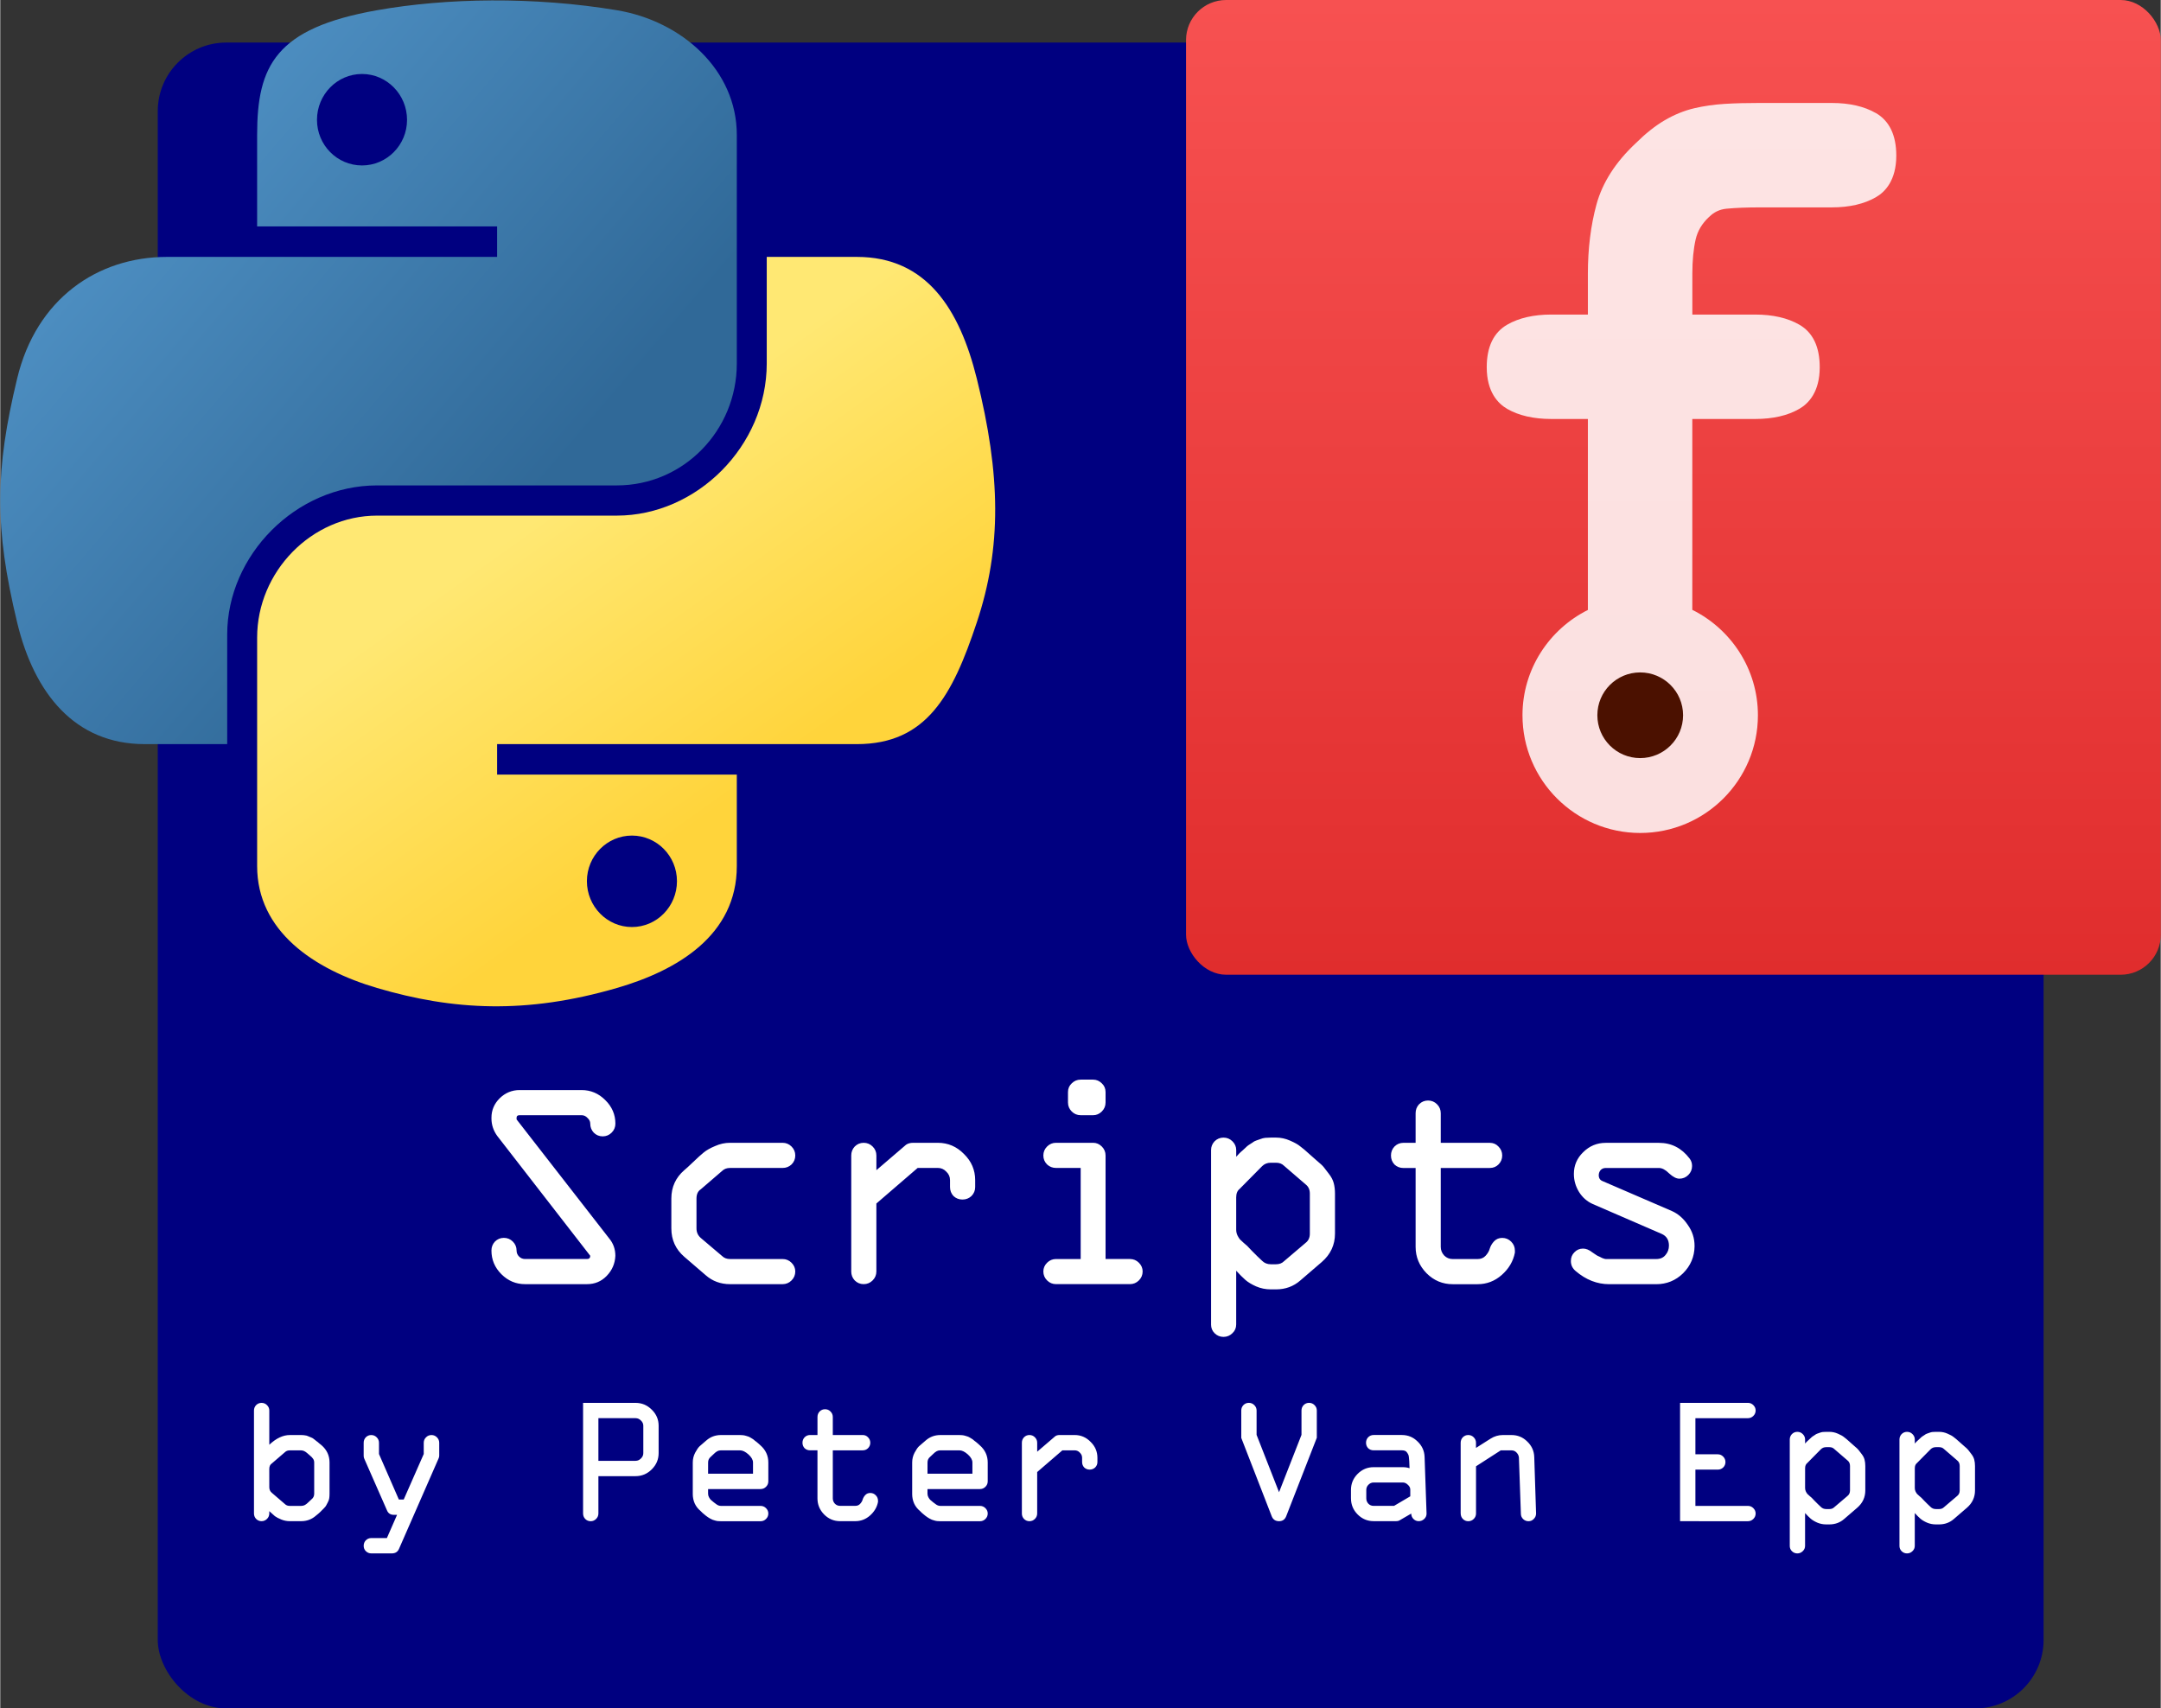
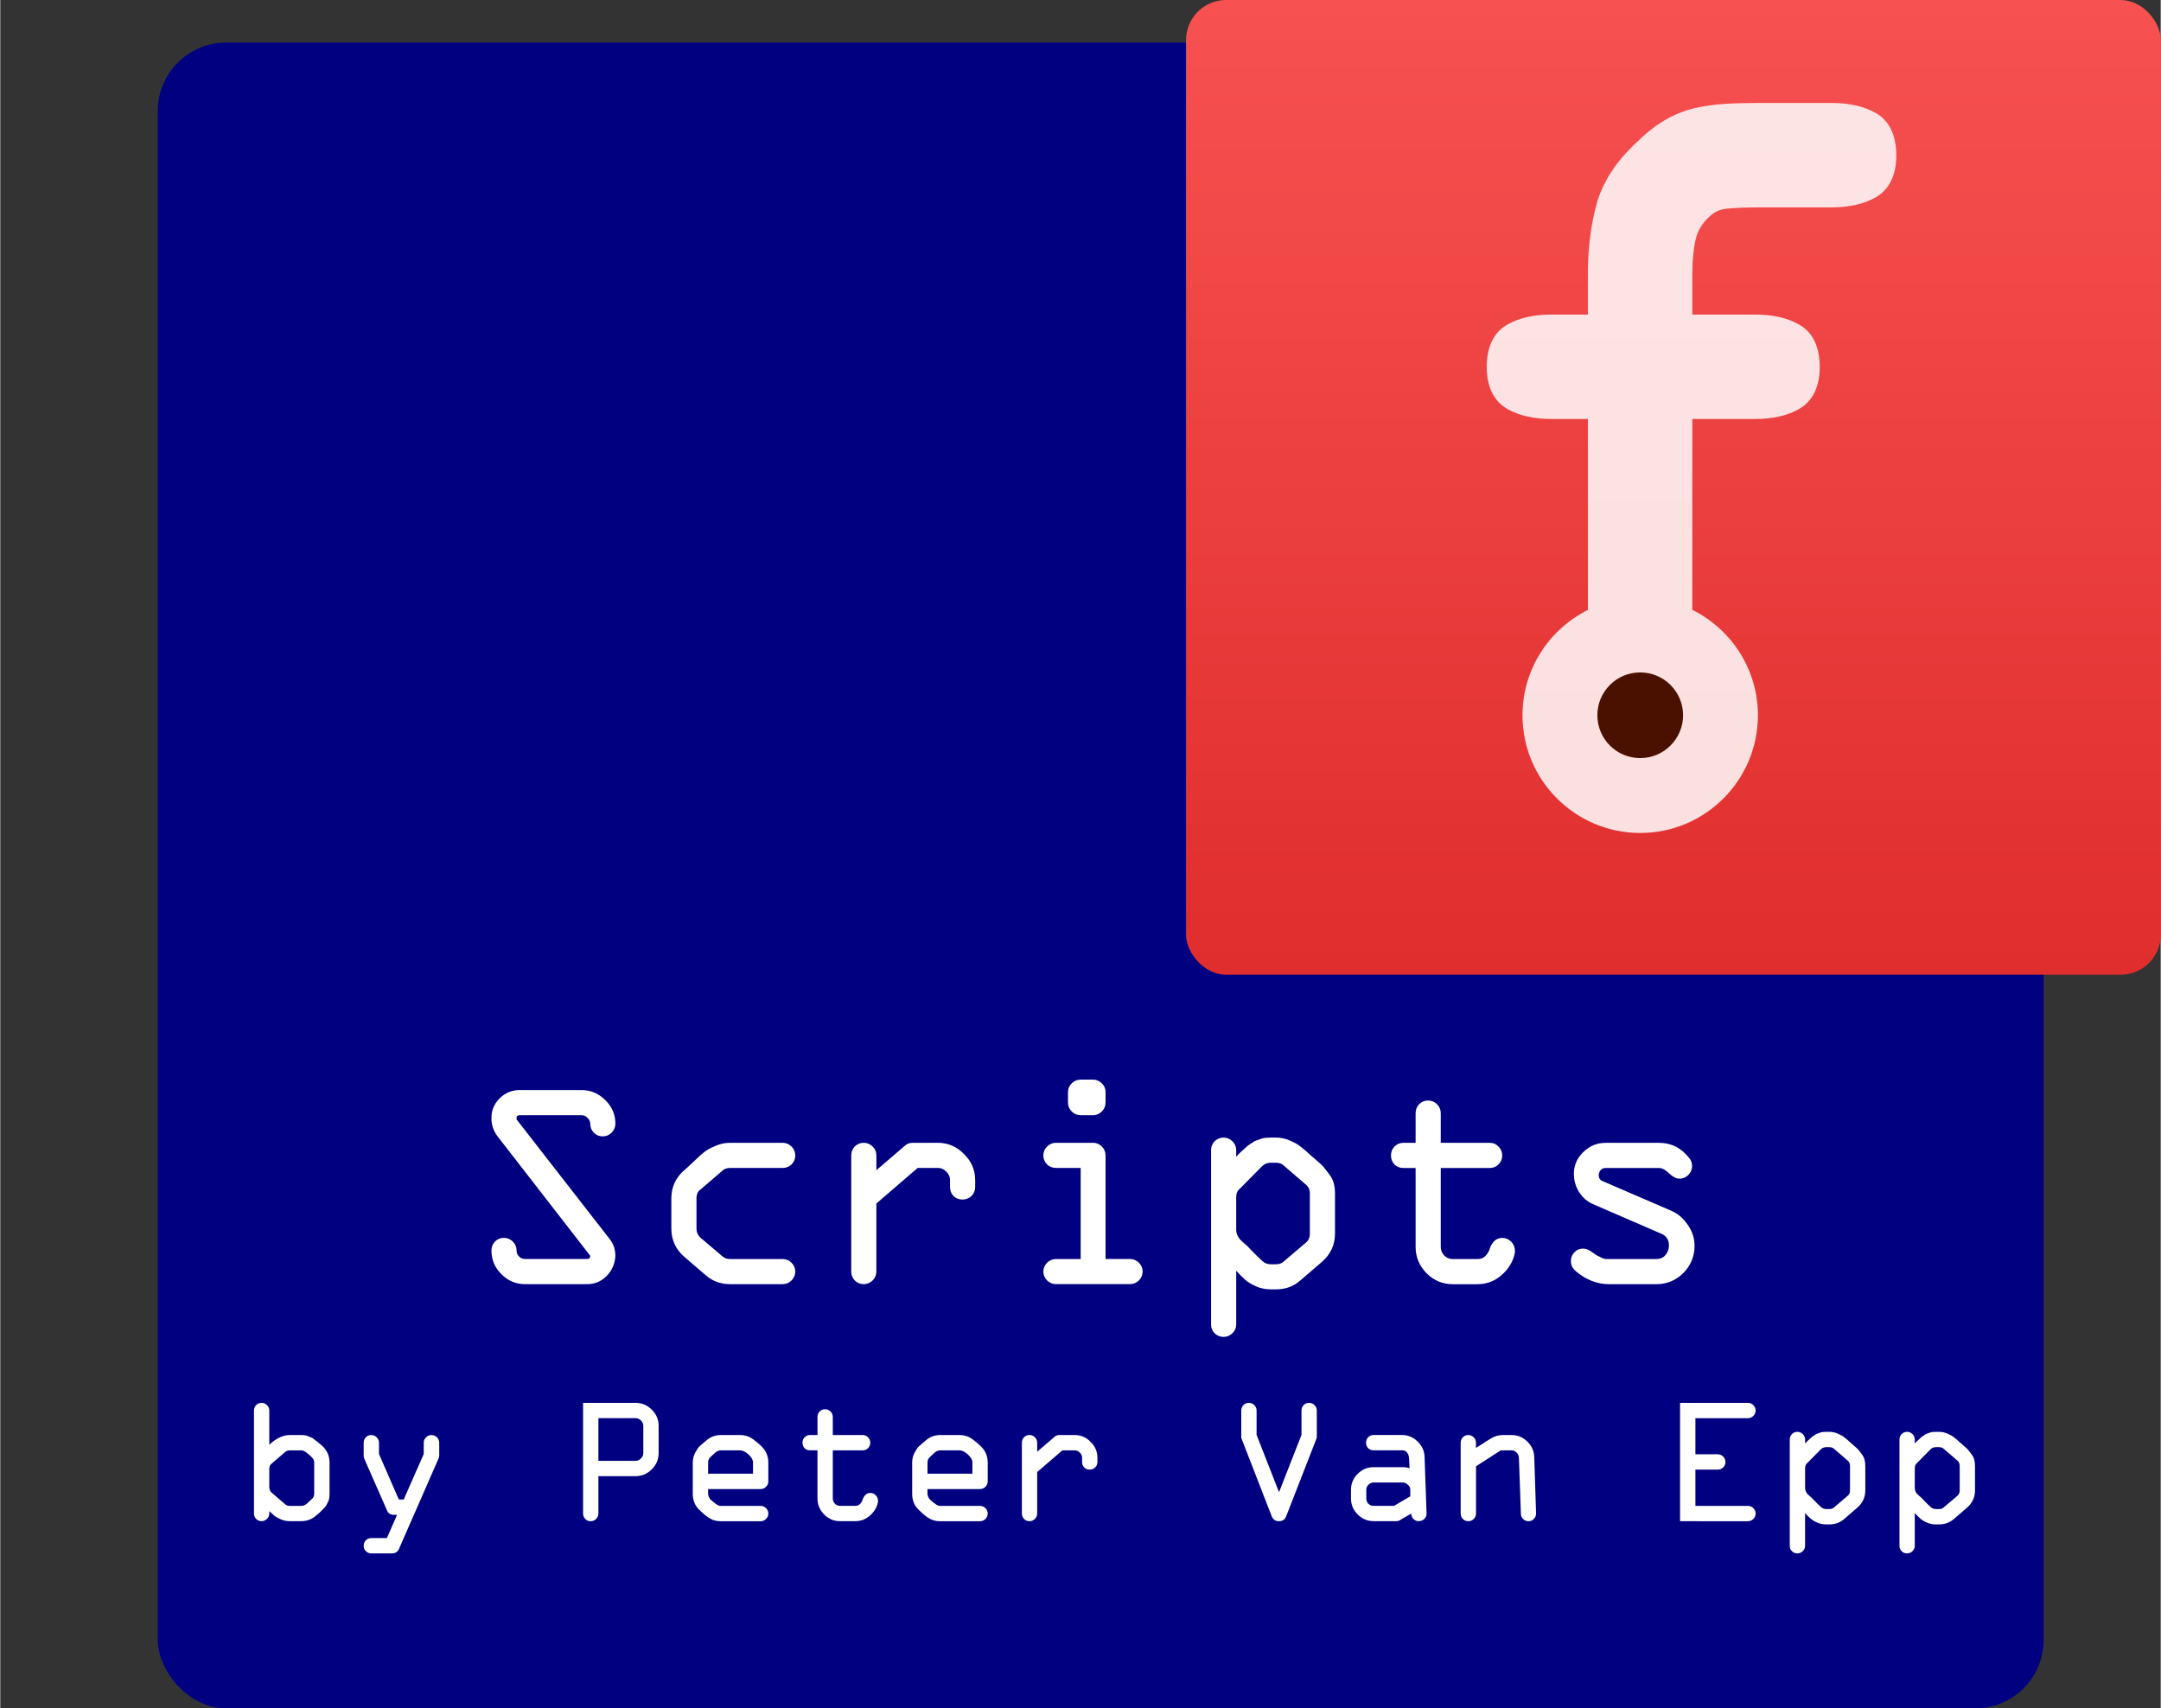
<svg xmlns="http://www.w3.org/2000/svg" xmlns:ns1="http://sodipodi.sourceforge.net/DTD/sodipodi-0.dtd" xmlns:ns2="http://www.inkscape.org/namespaces/inkscape" xmlns:xlink="http://www.w3.org/1999/xlink" height="1.31in" width="1.657in" version="1.1" id="svg3" ns1:docname="fritzing.svg" xml:space="preserve" ns2:version="1.4 (86a8ad7, 2024-10-11)" viewBox="0 0 1657.037 1310.358">
  <rect x="0" y="0" width="1657.037" height="1310.358" fill="#333333" stroke="none" />
  <defs id="defs3">
    <linearGradient id="linearGradient4684">
      <stop style="stop-color:#000000;stop-opacity:1" offset="0" id="stop4686" />
      <stop style="stop-color:#343434;stop-opacity:1" offset="1" id="stop4688" />
    </linearGradient>
    <linearGradient id="linearGradient5048">
      <stop style="stop-color:#000000;stop-opacity:0" offset="0" id="stop5050" />
      <stop style="stop-color:#000000;stop-opacity:1" offset="0.5" id="stop5056" />
      <stop style="stop-color:#000000;stop-opacity:0" offset="1" id="stop5052" />
    </linearGradient>
    <linearGradient id="linearGradient2937">
      <stop style="stop-color:#333333;stop-opacity:1" offset="0" id="stop2939" />
      <stop style="stop-color:#474747;stop-opacity:1" offset="1" id="stop2941" />
    </linearGradient>
    <linearGradient id="linearGradient2929">
      <stop style="stop-color:#737373;stop-opacity:1" offset="0" id="stop2931" />
      <stop style="stop-color:#73a424;stop-opacity:1" offset="1" id="stop2933" />
    </linearGradient>
    <linearGradient id="linearGradient5464">
      <stop style="stop-color:#73d216;stop-opacity:1" offset="0" id="stop5466" />
      <stop style="stop-color:#ffffff;stop-opacity:1" offset="1" id="stop5468" />
    </linearGradient>
    <linearGradient id="linearGradient4360">
      <stop style="stop-color:#d8d8d8;stop-opacity:0" offset="0" id="stop4362" />
      <stop style="stop-color:#ffffff;stop-opacity:1" offset="1" id="stop4364" />
    </linearGradient>
    <linearGradient x1="21.314" y1="10.795" x2="13.984" y2="10.795" id="linearGradient6447" xlink:href="#linearGradient5464" gradientUnits="userSpaceOnUse" gradientTransform="matrix(1,0,0,1.411,0,-7.197)" spreadMethod="reflect" />
    <linearGradient x1="27.165" y1="41.576" x2="37.25" y2="33.886" id="linearGradient3645" xlink:href="#linearGradient4360" gradientUnits="userSpaceOnUse" spreadMethod="reflect" />
    <linearGradient x1="40.752" y1="43.994" x2="7.595" y2="4.219" id="linearGradient3326" xlink:href="#linearGradient2937" gradientUnits="userSpaceOnUse" gradientTransform="matrix(0.889,0,0,0.782,0.623,7.647)" />
    <linearGradient ns2:collect="always" xlink:href="#a" id="linearGradient1" gradientUnits="userSpaceOnUse" gradientTransform="matrix(1.595,0,0,1.595,84.913,-2.392)" x1="24.814" y1="46.5" x2="24.814" y2="1.5" />
    <linearGradient id="linearGradient2795">
      <stop style="stop-color:#b8b8b8;stop-opacity:0.498;" offset="0" id="stop2797" />
      <stop style="stop-color:#7f7f7f;stop-opacity:0;" offset="1" id="stop2799" />
    </linearGradient>
    <linearGradient id="linearGradient2787">
      <stop style="stop-color:#7f7f7f;stop-opacity:0.5;" offset="0" id="stop2789" />
      <stop style="stop-color:#7f7f7f;stop-opacity:0;" offset="1" id="stop2791" />
    </linearGradient>
    <linearGradient id="linearGradient3676">
      <stop style="stop-color:#b2b2b2;stop-opacity:0.5;" offset="0" id="stop3678" />
      <stop style="stop-color:#b3b3b3;stop-opacity:0;" offset="1" id="stop3680" />
    </linearGradient>
    <linearGradient id="linearGradient3236">
      <stop style="stop-color:#f4f4f4;stop-opacity:1" offset="0" id="stop3244" />
      <stop style="stop-color:white;stop-opacity:1" offset="1" id="stop3240" />
    </linearGradient>
    <linearGradient id="linearGradient4671">
      <stop style="stop-color:#ffd43b;stop-opacity:1;" offset="0" id="stop4673" />
      <stop style="stop-color:#ffe873;stop-opacity:1" offset="1" id="stop4675" />
    </linearGradient>
    <linearGradient id="linearGradient4689">
      <stop style="stop-color:#5a9fd4;stop-opacity:1;" offset="0" id="stop4691" />
      <stop style="stop-color:#306998;stop-opacity:1;" offset="1" id="stop4693" />
    </linearGradient>
    <linearGradient x1="224.24" y1="144.757" x2="-65.309" y2="144.757" id="linearGradient2987" xlink:href="#linearGradient4671" gradientUnits="userSpaceOnUse" gradientTransform="translate(100.27,99.611)" />
    <linearGradient x1="172.942" y1="77.476" x2="26.67" y2="76.313" id="linearGradient2990" xlink:href="#linearGradient4689" gradientUnits="userSpaceOnUse" gradientTransform="translate(100.27,99.611)" />
    <linearGradient ns2:collect="always" xlink:href="#linearGradient4671" id="linearGradient2255" gradientUnits="userSpaceOnUse" gradientTransform="matrix(0.563,0,0,0.568,-11.597,-7.61)" x1="224.24" y1="144.757" x2="-65.309" y2="144.757" />
    <linearGradient ns2:collect="always" xlink:href="#linearGradient4689" id="linearGradient2258" gradientUnits="userSpaceOnUse" gradientTransform="matrix(0.563,0,0,0.568,-11.597,-7.61)" x1="172.942" y1="76.176" x2="26.67" y2="76.313" />
    <radialGradient ns2:collect="always" xlink:href="#linearGradient2795" id="radialGradient2801" cx="61.519" cy="132.286" fx="61.519" fy="132.286" r="29.037" gradientTransform="matrix(1,0,0,0.178,0,108.743)" gradientUnits="userSpaceOnUse" />
    <linearGradient ns2:collect="always" xlink:href="#linearGradient4671" id="linearGradient1475" gradientUnits="userSpaceOnUse" gradientTransform="matrix(0.563,0,0,0.568,-9.4,-5.305)" x1="150.961" y1="192.352" x2="112.031" y2="137.273" />
    <linearGradient ns2:collect="always" xlink:href="#linearGradient4689" id="linearGradient1478" gradientUnits="userSpaceOnUse" gradientTransform="matrix(0.563,0,0,0.568,-9.4,-5.305)" x1="26.649" y1="20.604" x2="135.665" y2="114.398" />
  </defs>
  <ns1:namedview id="namedview3" pagecolor="#ffffff" bordercolor="#000000" borderopacity="0.25" ns2:showpageshadow="2" ns2:pageopacity="0.0" ns2:pagecheckerboard="0" ns2:deskcolor="#d1d1d1" ns2:zoom="3.0885417" ns2:cx="101.50422" ns2:cy="51.966273" ns2:window-width="1920" ns2:window-height="974" ns2:window-x="-11" ns2:window-y="-11" ns2:window-maximized="1" ns2:current-layer="svg3" ns2:document-units="in" />
  <linearGradient id="a" gradientUnits="userSpaceOnUse" x1="24.814" x2="24.814" y1="46.5" y2="1.5" gradientTransform="matrix(2.726,0,0,2.726,-4.089,-4.089)">
    <stop offset="0" stop-color="#e02d2d" id="stop1" />
    <stop offset="1" stop-color="#f75151" id="stop2" />
  </linearGradient>
  <g id="g2" transform="matrix(10.417,0,0,10.417,2.9289415e-6,-1.1546721e-6)">
    <rect fill="url(#a)" height="122.661" ry="5.045" stroke-width="1.096" width="138.85" x="11.596" y="3.133" id="rect2" style="fill:#000080;fill-opacity:1" />
    <rect fill="url(#a)" height="71.77" ry="2.952" stroke-width="0.603" width="71.77" x="87.305" y="1.2261962e-07" id="rect1" style="fill:url(#linearGradient1)" />
    <g stroke-width="0.34" id="g3" transform="matrix(1.572,0,0,1.572,86.795,-3.271)">
      <path d="m 32.632,7.376 c -0.545,-0.314 -1.237,-0.472 -2.059,-0.472 h -3.429 c -0.563,0 -1.097,0.012 -1.583,0.042 -0.495,0.03 -0.975,0.099 -1.425,0.203 -0.476,0.112 -0.946,0.302 -1.399,0.569 -0.443,0.26 -0.897,0.622 -1.35,1.072 -0.945,0.885 -1.561,1.848 -1.839,2.87 -0.266,0.976 -0.402,2.065 -0.402,3.239 v 1.915 h -1.716 c -0.822,0 -1.519,0.16 -2.06,0.472 -0.637,0.366 -0.961,1.037 -0.961,1.993 0,1.16 0.525,1.702 0.961,1.955 0.541,0.311 1.237,0.471 2.06,0.471 h 1.716 v 8.945 c -1.811,0.905 -3.063,2.775 -3.063,4.932 0,3.044 2.477,5.514 5.513,5.514 3.041,0 5.514,-2.47 5.514,-5.514 0,-2.162 -1.255,-4.034 -3.073,-4.937 v -8.94 h 2.947 c 0.826,0 1.523,-0.16 2.062,-0.473 0.437,-0.251 0.959,-0.793 0.959,-1.953 0,-0.957 -0.321,-1.628 -0.959,-1.993 -0.539,-0.311 -1.236,-0.472 -2.062,-0.472 H 24.039 v -1.915 c 0,-0.61 0.052,-1.153 0.156,-1.609 0.094,-0.398 0.294,-0.734 0.615,-1.037 l 0.007,-0.006 0.009,-0.006 c 0.227,-0.228 0.493,-0.354 0.814,-0.385 0.42,-0.041 0.958,-0.062 1.589,-0.062 h 3.345 c 0.822,0 1.519,-0.162 2.059,-0.474 0.436,-0.248 0.958,-0.794 0.958,-1.952 0,-0.956 -0.324,-1.628 -0.958,-1.994 z" fill="#ffffff" fill-opacity="0.847" id="path2" />
      <path d="m 21.595,33.576 c -1.107,0 -2.005,0.897 -2.005,2.006 0,1.109 0.897,2.007 2.005,2.007 1.108,0 2.01,-0.898 2.01,-2.007 0,-1.109 -0.902,-2.006 -2.01,-2.006 z" fill="#4b1100" id="path3" />
    </g>
    <g id="g1" transform="matrix(0.659,0,0,0.659,-3.686,-4.185)">
-       <path style="fill:url(#linearGradient1478);fill-opacity:1" d="m 60.51,6.398 c -4.584,0.021 -8.961,0.412 -12.812,1.094 C 36.351,9.496 34.291,13.692 34.291,21.429 v 10.219 h 26.812 v 3.406 h -26.812 -10.062 c -7.792,0 -14.616,4.684 -16.75,13.594 -2.462,10.213 -2.571,16.586 0,27.25 1.906,7.938 6.458,13.594 14.25,13.594 h 9.219 v -12.25 c 0,-8.85 7.657,-16.656 16.75,-16.656 h 26.781 c 7.455,0 13.406,-6.138 13.406,-13.625 v -25.531 c 0,-7.266 -6.13,-12.725 -13.406,-13.938 -4.606,-0.767 -9.385,-1.115 -13.969,-1.094 z m -14.5,8.219 c 2.77,0 5.031,2.299 5.031,5.125 -2e-6,2.816 -2.262,5.094 -5.031,5.094 -2.779,-1e-6 -5.031,-2.277 -5.031,-5.094 -1e-6,-2.826 2.252,-5.125 5.031,-5.125 z" id="path1948" />
-       <path style="fill:url(#linearGradient1475);fill-opacity:1" d="m 91.229,35.054 v 11.906 c 0,9.231 -7.826,17 -16.75,17 h -26.781 c -7.336,0 -13.406,6.278 -13.406,13.625 v 25.531 c 0,7.266 6.319,11.54 13.406,13.625 8.487,2.496 16.626,2.947 26.781,0 6.75,-1.954 13.406,-5.888 13.406,-13.625 V 92.898 h -26.781 v -3.406 h 26.781 13.406 c 7.792,0 10.696,-5.435 13.406,-13.594 2.799,-8.399 2.68,-16.476 0,-27.25 -1.926,-7.757 -5.604,-13.594 -13.406,-13.594 z m -15.062,64.656 c 2.779,3e-6 5.031,2.277 5.031,5.094 -2e-6,2.826 -2.252,5.125 -5.031,5.125 -2.77,0 -5.031,-2.299 -5.031,-5.125 2e-6,-2.816 2.262,-5.094 5.031,-5.094 z" id="path1950" />
-     </g>
+       </g>
    <path d="m 36.164,92.079 q 0,-0.385 0.256,-0.66 0.275,-0.275 0.66,-0.275 0.385,0 0.66,0.275 0.275,0.275 0.275,0.66 0,0.257 0.183,0.44 0.183,0.183 0.44,0.183 h 4.562 q 0.238,0 0.238,-0.238 L 36.586,83.633 q -0.421,-0.586 -0.421,-1.282 v -0.055 q 0,-0.824 0.605,-1.429 0.623,-0.605 1.466,-0.605 h 4.562 q 1.008,0 1.741,0.733 0.751,0.733 0.751,1.741 0,0.385 -0.275,0.66 -0.275,0.275 -0.66,0.275 -0.385,0 -0.66,-0.275 -0.256,-0.275 -0.256,-0.66 0,-0.238 -0.202,-0.421 -0.183,-0.202 -0.44,-0.202 h -4.562 q -0.22,0 -0.22,0.183 v 0.055 0.073 l 6.815,8.758 q 0.458,0.55 0.458,1.282 -0.037,0.861 -0.641,1.484 -0.586,0.605 -1.447,0.605 h -4.562 q -1.008,0 -1.741,-0.733 -0.733,-0.733 -0.733,-1.741 z m 13.246,-1.631 v -2.199 q 0,-1.264 0.953,-2.089 0.202,-0.165 0.66,-0.605 0.476,-0.458 0.769,-0.696 0.311,-0.256 0.843,-0.476 0.531,-0.238 1.099,-0.238 h 3.866 q 0.385,0 0.66,0.275 0.275,0.275 0.275,0.66 0,0.385 -0.275,0.66 -0.275,0.257 -0.66,0.257 h -3.866 q -0.366,0 -0.586,0.22 l -1.576,1.356 q -0.311,0.202 -0.311,0.678 v 2.199 q 0,0.421 0.311,0.696 l 1.576,1.337 q 0.22,0.22 0.586,0.22 h 3.866 q 0.385,0 0.66,0.275 0.275,0.275 0.275,0.641 0,0.385 -0.275,0.66 -0.275,0.275 -0.66,0.275 h -3.866 q -1.044,0 -1.795,-0.66 l -1.576,-1.356 q -0.953,-0.824 -0.953,-2.089 z m 13.246,3.17 v -8.538 q 0,-0.385 0.256,-0.66 0.275,-0.275 0.66,-0.275 0.385,0 0.66,0.275 0.275,0.275 0.275,0.66 v 1.081 l 2.18,-1.869 q 0.202,-0.147 0.531,-0.147 h 1.814 q 1.118,0 1.924,0.824 0.824,0.806 0.824,1.924 v 0.513 q 0,0.385 -0.275,0.66 -0.275,0.257 -0.66,0.257 -0.385,0 -0.66,-0.257 -0.256,-0.275 -0.256,-0.66 v -0.513 q 0,-0.366 -0.275,-0.623 -0.256,-0.275 -0.623,-0.275 h -1.484 l -3.041,2.62 v 5.002 q 0,0.385 -0.275,0.66 -0.275,0.275 -0.66,0.275 -0.385,0 -0.66,-0.275 -0.256,-0.275 -0.256,-0.66 z m 14.144,0 q 0,-0.366 0.275,-0.641 0.275,-0.275 0.66,-0.275 h 1.814 v -6.706 h -1.814 q -0.385,0 -0.66,-0.257 -0.275,-0.275 -0.275,-0.66 0,-0.385 0.275,-0.66 0.275,-0.275 0.66,-0.275 h 2.73 q 0.366,0 0.641,0.275 0.275,0.275 0.275,0.66 v 7.622 h 1.795 q 0.385,0 0.66,0.275 0.275,0.275 0.275,0.641 0,0.385 -0.275,0.66 -0.275,0.275 -0.66,0.275 h -5.441 q -0.385,0 -0.66,-0.275 -0.275,-0.275 -0.275,-0.66 z m 1.814,-12.44 v -0.769 q 0,-0.385 0.275,-0.641 0.275,-0.275 0.66,-0.275 h 0.916 q 0.366,0 0.641,0.275 0.275,0.256 0.275,0.641 v 0.769 q 0,0.385 -0.275,0.66 -0.275,0.275 -0.641,0.275 h -0.916 q -0.385,0 -0.66,-0.275 -0.275,-0.275 -0.275,-0.66 z m 10.535,16.343 v -12.843 q 0,-0.366 0.256,-0.641 0.275,-0.275 0.66,-0.275 0.385,0 0.66,0.275 0.275,0.275 0.275,0.641 v 0.495 q 0.037,-0.037 0.202,-0.22 0.183,-0.183 0.238,-0.22 0.055,-0.055 0.22,-0.202 0.165,-0.165 0.256,-0.22 0.092,-0.055 0.256,-0.165 0.165,-0.128 0.293,-0.165 0.147,-0.055 0.311,-0.11 0.183,-0.073 0.366,-0.092 0.202,-0.018 0.403,-0.018 h 0.385 q 0.531,0 1.026,0.22 0.513,0.22 0.751,0.421 0.256,0.183 0.715,0.605 0.037,0.037 0.476,0.421 0.44,0.366 0.55,0.513 0.11,0.128 0.366,0.476 0.275,0.348 0.366,0.696 0.092,0.348 0.092,0.769 v 2.95 q 0,1.246 -0.971,2.089 l -1.576,1.356 q -0.751,0.66 -1.795,0.66 h -0.385 q -0.568,0 -1.081,-0.22 -0.495,-0.22 -0.788,-0.476 -0.293,-0.257 -0.678,-0.678 v 3.957 q 0,0.385 -0.275,0.641 -0.275,0.275 -0.66,0.275 -0.385,0 -0.66,-0.275 -0.256,-0.256 -0.256,-0.641 z m 1.85,-6.98 q 0,0.22 0.092,0.421 0.092,0.183 0.183,0.293 0.092,0.092 0.275,0.257 0.202,0.165 0.256,0.22 0.128,0.128 0.348,0.366 0.22,0.22 0.403,0.403 0.183,0.183 0.348,0.33 0.256,0.257 0.641,0.257 h 0.385 q 0.366,0 0.586,-0.22 l 1.594,-1.356 q 0.311,-0.238 0.311,-0.678 v -2.95 q 0,-0.44 -0.311,-0.678 l -1.594,-1.374 q -0.22,-0.22 -0.586,-0.22 h -0.385 q -0.385,0 -0.641,0.257 l -1.649,1.667 q -0.256,0.202 -0.256,0.623 z m 11.652,-4.8 q -0.256,-0.275 -0.256,-0.66 0,-0.385 0.256,-0.66 0.275,-0.275 0.66,-0.275 h 0.898 v -2.18 q 0,-0.385 0.256,-0.66 0.275,-0.275 0.66,-0.275 0.385,0 0.66,0.275 0.275,0.275 0.275,0.66 v 2.18 h 3.609 q 0.385,0 0.641,0.275 0.275,0.275 0.275,0.66 0,0.385 -0.275,0.66 -0.257,0.257 -0.641,0.257 h -3.609 v 5.808 q 0,0.366 0.256,0.641 0.257,0.257 0.623,0.257 h 1.832 q 0.366,0 0.586,-0.238 0.238,-0.257 0.311,-0.531 0.092,-0.293 0.311,-0.531 0.238,-0.257 0.605,-0.257 0.385,0 0.66,0.275 0.275,0.275 0.275,0.66 v 0.147 q -0.183,0.953 -0.971,1.649 -0.769,0.678 -1.777,0.678 h -1.832 q -1.118,0 -1.924,-0.806 -0.806,-0.824 -0.806,-1.942 v -5.808 h -0.898 q -0.385,0 -0.66,-0.257 z m 12.99,7.109 q 0,-0.385 0.257,-0.641 0.256,-0.275 0.641,-0.275 0.33,0 0.678,0.275 0.348,0.257 0.513,0.311 0.037,0.018 0.22,0.11 0.183,0.073 0.257,0.073 h 3.719 q 0.44,0 0.678,-0.293 0.257,-0.293 0.257,-0.696 0,-0.623 -0.531,-0.861 l -5.075,-2.199 q -0.623,-0.275 -1.008,-0.879 -0.385,-0.623 -0.385,-1.337 0,-0.934 0.678,-1.594 0.696,-0.696 1.667,-0.696 h 3.921 q 1.374,0 2.254,1.154 0.183,0.238 0.183,0.55 0,0.385 -0.275,0.66 -0.275,0.275 -0.66,0.275 -0.33,0 -0.751,-0.385 -0.403,-0.403 -0.751,-0.403 h -3.921 q -0.238,0 -0.385,0.165 -0.128,0.165 -0.128,0.366 0,0.33 0.293,0.44 l 5.093,2.199 q 0.696,0.311 1.173,1.026 0.495,0.696 0.495,1.539 v 0.037 q -0.018,1.154 -0.843,1.979 -0.824,0.806 -1.979,0.806 h -3.463 q -1.337,0 -2.473,-0.971 -0.348,-0.293 -0.348,-0.733 z" id="text1" style="font-size:18.321px;font-family:OCRA;-inkscape-font-specification:'OCRA, Normal';fill:#ffffff;stroke-width:1.988" aria-label="Scripts" />
    <path d="m 18.68,111.439 v -7.586 q 0,-0.223 0.156,-0.391 0.168,-0.168 0.402,-0.168 0.235,0 0.402,0.168 0.168,0.168 0.168,0.391 v 2.525 q 0.76,-0.715 1.508,-0.715 h 0.838 q 0.145,0 0.279,0.022 0.134,0.011 0.268,0.078 0.134,0.056 0.212,0.089 0.078,0.022 0.212,0.134 0.134,0.101 0.168,0.134 0.045,0.022 0.19,0.156 0.156,0.123 0.168,0.134 0.592,0.514 0.592,1.274 v 2.301 q 0,0.179 -0.022,0.335 -0.022,0.145 -0.101,0.29 -0.078,0.145 -0.123,0.235 -0.034,0.078 -0.179,0.223 -0.145,0.145 -0.179,0.179 -0.022,0.034 -0.212,0.201 l -0.19,0.156 q -0.458,0.402 -1.084,0.402 h -0.838 q -0.324,0 -0.626,-0.123 -0.302,-0.123 -0.469,-0.246 -0.156,-0.134 -0.413,-0.369 v 0.168 q 0,0.235 -0.168,0.402 -0.168,0.168 -0.402,0.168 -0.235,0 -0.402,-0.168 -0.156,-0.168 -0.156,-0.402 z m 1.128,-1.933 q 0,0.257 0.19,0.413 l 0.961,0.827 q 0.134,0.134 0.357,0.134 h 0.838 q 0.156,0 0.279,-0.067 0.123,-0.067 0.29,-0.235 0.168,-0.168 0.19,-0.179 0.201,-0.156 0.201,-0.413 v -2.301 q 0,-0.156 -0.078,-0.268 -0.067,-0.112 -0.246,-0.257 -0.168,-0.145 -0.179,-0.156 -0.235,-0.212 -0.458,-0.212 h -0.838 q -0.223,0 -0.357,0.134 l -0.961,0.827 q -0.19,0.123 -0.19,0.413 z m 7.105,4.703 q -0.156,-0.156 -0.156,-0.391 0,-0.235 0.156,-0.402 0.168,-0.168 0.402,-0.168 h 1.151 l 0.749,-1.709 h -0.235 q -0.38,0 -0.514,-0.346 l -1.665,-3.787 q -0.045,-0.089 -0.045,-0.223 v -0.95 q 0,-0.235 0.156,-0.402 0.168,-0.168 0.402,-0.168 0.235,0 0.402,0.168 0.168,0.168 0.168,0.402 v 0.827 l 1.463,3.352 h 0.357 l 1.475,-3.352 v -0.827 q 0,-0.235 0.168,-0.402 0.168,-0.168 0.402,-0.168 0.235,0 0.402,0.168 0.168,0.168 0.168,0.402 v 0.95 q 0,0.112 -0.056,0.223 l -2.905,6.636 q -0.145,0.335 -0.525,0.335 H 27.316 q -0.235,0 -0.402,-0.168 z m 15.998,-2.771 v -8.144 h 3.865 q 0.693,0 1.195,0.503 0.503,0.492 0.503,1.184 v 2.011 q 0,0.693 -0.503,1.195 -0.503,0.503 -1.195,0.503 h -2.737 v 2.748 q 0,0.235 -0.168,0.402 -0.168,0.168 -0.402,0.168 -0.235,0 -0.402,-0.168 -0.156,-0.168 -0.156,-0.402 z m 1.128,-3.877 h 2.737 q 0.223,0 0.391,-0.168 0.179,-0.168 0.179,-0.402 v -2.011 q 0,-0.223 -0.179,-0.391 -0.168,-0.168 -0.391,-0.168 h -2.737 z m 6.949,2.424 v -2.301 q 0,-0.391 0.179,-0.726 0.179,-0.335 0.324,-0.469 0.145,-0.134 0.492,-0.425 0.458,-0.402 1.084,-0.402 h 1.396 q 0.112,0 0.212,0.011 0.112,0.011 0.223,0.045 0.112,0.034 0.179,0.056 0.067,0.022 0.179,0.089 0.112,0.067 0.145,0.089 0.045,0.022 0.156,0.123 0.112,0.089 0.134,0.101 0.022,0.011 0.145,0.123 l 0.123,0.112 q 0.592,0.514 0.592,1.274 v 1.385 q 0,0.235 -0.168,0.402 -0.168,0.168 -0.402,0.168 h -3.865 v 0.346 q 0,0.134 0.067,0.257 0.067,0.123 0.134,0.19 0.078,0.067 0.212,0.179 0.134,0.101 0.179,0.134 0.168,0.134 0.357,0.134 h 2.916 q 0.235,0 0.402,0.168 0.168,0.168 0.168,0.391 0,0.235 -0.168,0.402 -0.168,0.168 -0.402,0.168 h -2.916 q -0.123,0 -0.235,-0.011 -0.101,-0.011 -0.212,-0.045 -0.101,-0.034 -0.179,-0.056 -0.078,-0.034 -0.179,-0.089 -0.089,-0.056 -0.145,-0.089 -0.056,-0.034 -0.156,-0.112 -0.089,-0.078 -0.123,-0.101 -0.034,-0.034 -0.145,-0.123 -0.101,-0.101 -0.123,-0.123 -0.581,-0.48 -0.581,-1.274 z m 1.128,-1.475 h 3.307 v -0.827 q 0,-0.29 -0.335,-0.592 -0.335,-0.302 -0.626,-0.302 h -1.396 q -0.156,0 -0.279,0.067 -0.123,0.067 -0.29,0.235 -0.168,0.168 -0.19,0.179 -0.19,0.156 -0.19,0.413 z m 7.105,-1.877 q -0.156,-0.168 -0.156,-0.402 0,-0.235 0.156,-0.402 0.168,-0.168 0.402,-0.168 h 0.547 v -1.329 q 0,-0.235 0.156,-0.402 0.168,-0.168 0.402,-0.168 0.235,0 0.402,0.168 0.168,0.168 0.168,0.402 v 1.329 h 2.201 q 0.235,0 0.391,0.168 0.168,0.168 0.168,0.402 0,0.235 -0.168,0.402 -0.156,0.156 -0.391,0.156 h -2.201 v 3.541 q 0,0.223 0.156,0.391 0.156,0.156 0.38,0.156 h 1.117 q 0.223,0 0.357,-0.145 0.145,-0.156 0.19,-0.324 0.056,-0.179 0.19,-0.324 0.145,-0.156 0.369,-0.156 0.235,0 0.402,0.168 0.168,0.168 0.168,0.402 v 0.089 q -0.112,0.581 -0.592,1.005 -0.469,0.413 -1.084,0.413 h -1.117 q -0.681,0 -1.173,-0.492 -0.492,-0.503 -0.492,-1.184 v -3.541 h -0.547 q -0.235,0 -0.402,-0.156 z m 7.921,3.352 v -2.301 q 0,-0.391 0.179,-0.726 0.179,-0.335 0.324,-0.469 0.145,-0.134 0.492,-0.425 0.458,-0.402 1.084,-0.402 h 1.396 q 0.112,0 0.212,0.011 0.112,0.011 0.223,0.045 0.112,0.034 0.179,0.056 0.067,0.022 0.179,0.089 0.112,0.067 0.145,0.089 0.045,0.022 0.156,0.123 0.112,0.089 0.134,0.101 0.022,0.011 0.145,0.123 l 0.123,0.112 q 0.592,0.514 0.592,1.274 v 1.385 q 0,0.235 -0.168,0.402 -0.168,0.168 -0.402,0.168 h -3.865 v 0.346 q 0,0.134 0.067,0.257 0.067,0.123 0.134,0.19 0.078,0.067 0.212,0.179 0.134,0.101 0.179,0.134 0.168,0.134 0.357,0.134 h 2.916 q 0.235,0 0.402,0.168 0.168,0.168 0.168,0.391 0,0.235 -0.168,0.402 -0.168,0.168 -0.402,0.168 h -2.916 q -0.123,0 -0.235,-0.011 -0.101,-0.011 -0.212,-0.045 -0.101,-0.034 -0.179,-0.056 -0.078,-0.034 -0.179,-0.089 -0.089,-0.056 -0.145,-0.089 -0.056,-0.034 -0.156,-0.112 -0.089,-0.078 -0.123,-0.101 -0.034,-0.034 -0.145,-0.123 -0.101,-0.101 -0.123,-0.123 -0.581,-0.48 -0.581,-1.274 z m 1.128,-1.475 h 3.307 v -0.827 q 0,-0.29 -0.335,-0.592 -0.335,-0.302 -0.626,-0.302 h -1.396 q -0.156,0 -0.279,0.067 -0.123,0.067 -0.29,0.235 -0.168,0.168 -0.19,0.179 -0.19,0.156 -0.19,0.413 z m 6.949,2.927 v -5.206 q 0,-0.235 0.156,-0.402 0.168,-0.168 0.402,-0.168 0.235,0 0.402,0.168 0.168,0.168 0.168,0.402 v 0.659 l 1.329,-1.14 q 0.123,-0.089 0.324,-0.089 h 1.106 q 0.681,0 1.173,0.503 0.503,0.492 0.503,1.173 v 0.313 q 0,0.235 -0.168,0.402 -0.168,0.156 -0.402,0.156 -0.235,0 -0.402,-0.156 -0.156,-0.168 -0.156,-0.402 v -0.313 q 0,-0.223 -0.168,-0.38 -0.156,-0.168 -0.38,-0.168 h -0.905 l -1.855,1.598 v 3.05 q 0,0.235 -0.168,0.402 -0.168,0.168 -0.402,0.168 -0.235,0 -0.402,-0.168 -0.156,-0.168 -0.156,-0.402 z m 16.154,-5.564 v -2.022 q 0,-0.223 0.156,-0.391 0.168,-0.168 0.402,-0.168 0.235,0 0.402,0.168 0.168,0.168 0.168,0.391 v 1.799 l 1.653,4.223 1.653,-4.223 v -1.799 q 0,-0.223 0.156,-0.391 0.168,-0.168 0.402,-0.168 0.235,0 0.402,0.168 0.168,0.168 0.168,0.391 v 2.011 l -2.257,5.787 q -0.145,0.357 -0.525,0.357 -0.391,0 -0.536,-0.357 z m 8.077,4.458 v -0.626 q 0,-0.693 0.492,-1.184 0.492,-0.492 1.173,-0.492 h 2.156 q 0.268,0 0.492,0.078 0,-0.078 -0.011,-0.257 0,-0.19 -0.011,-0.268 0,-0.089 -0.022,-0.246 -0.011,-0.156 -0.045,-0.223 -0.034,-0.078 -0.101,-0.168 -0.056,-0.089 -0.156,-0.123 -0.089,-0.034 -0.223,-0.034 h -2.078 q -0.235,0 -0.402,-0.156 -0.156,-0.168 -0.156,-0.402 0,-0.235 0.156,-0.402 0.168,-0.168 0.402,-0.168 h 2.078 q 0.681,0 1.162,0.48 0.492,0.469 0.514,1.14 l 0.145,4.167 q 0,0.235 -0.179,0.402 -0.168,0.156 -0.402,0.156 -0.223,0 -0.391,-0.168 -0.156,-0.168 -0.156,-0.391 l -0.827,0.48 q -0.112,0.078 -0.279,0.078 h -1.665 q -0.681,0 -1.173,-0.492 -0.492,-0.492 -0.492,-1.184 z m 1.128,0 q 0,0.223 0.156,0.391 0.156,0.156 0.38,0.156 h 1.508 l 1.195,-0.704 v -0.492 q 0,-0.201 -0.179,-0.357 -0.168,-0.168 -0.369,-0.168 h -2.156 q -0.212,0 -0.38,0.168 -0.156,0.156 -0.156,0.38 z m 6.949,1.106 v -5.206 q 0,-0.235 0.156,-0.402 0.168,-0.168 0.402,-0.168 0.235,0 0.402,0.168 0.168,0.168 0.168,0.402 v 0.38 l 1.072,-0.681 q 0.425,-0.268 0.905,-0.268 h 0.637 q 0.681,0 1.162,0.48 0.492,0.469 0.514,1.14 l 0.134,4.156 q 0,0.235 -0.168,0.402 -0.156,0.168 -0.391,0.168 -0.223,0 -0.391,-0.156 -0.168,-0.168 -0.168,-0.391 l -0.145,-4.145 q -0.022,-0.212 -0.179,-0.369 -0.145,-0.156 -0.369,-0.156 H 110.478 l -1.821,1.173 v 3.474 q 0,0.235 -0.168,0.402 -0.168,0.168 -0.402,0.168 -0.235,0 -0.402,-0.168 -0.156,-0.168 -0.156,-0.402 z m 16.154,0.57 v -8.714 h 4.994 q 0.235,0 0.402,0.168 0.168,0.168 0.168,0.391 0,0.235 -0.168,0.402 -0.168,0.168 -0.402,0.168 h -3.865 v 2.659 h 1.653 q 0.223,0 0.391,0.168 0.168,0.168 0.168,0.402 0,0.235 -0.168,0.402 -0.168,0.156 -0.391,0.156 h -1.653 v 2.67 h 3.865 q 0.235,0 0.402,0.168 0.168,0.168 0.168,0.391 0,0.235 -0.168,0.402 -0.168,0.168 -0.402,0.168 z m 8.077,1.81 v -7.831 q 0,-0.223 0.156,-0.391 0.168,-0.168 0.402,-0.168 0.235,0 0.402,0.168 0.168,0.168 0.168,0.391 v 0.302 q 0.022,-0.022 0.123,-0.134 0.112,-0.112 0.145,-0.134 0.034,-0.034 0.134,-0.123 0.101,-0.101 0.156,-0.134 0.056,-0.034 0.156,-0.101 0.101,-0.078 0.179,-0.101 0.089,-0.034 0.19,-0.067 0.112,-0.045 0.223,-0.056 0.123,-0.011 0.246,-0.011 h 0.235 q 0.324,0 0.626,0.134 0.313,0.134 0.458,0.257 0.156,0.112 0.436,0.369 0.022,0.022 0.29,0.257 0.268,0.223 0.335,0.313 0.067,0.078 0.223,0.29 0.168,0.212 0.223,0.425 0.056,0.212 0.056,0.469 v 1.799 q 0,0.76 -0.592,1.274 l -0.961,0.827 q -0.458,0.402 -1.095,0.402 h -0.235 q -0.346,0 -0.659,-0.134 -0.302,-0.134 -0.48,-0.29 -0.179,-0.156 -0.413,-0.413 v 2.413 q 0,0.235 -0.168,0.391 -0.168,0.168 -0.402,0.168 -0.235,0 -0.402,-0.168 -0.156,-0.156 -0.156,-0.391 z m 1.128,-4.256 q 0,0.134 0.056,0.257 0.056,0.112 0.112,0.179 0.056,0.056 0.168,0.156 0.123,0.101 0.156,0.134 0.078,0.078 0.212,0.223 0.134,0.134 0.246,0.246 0.112,0.112 0.212,0.201 0.156,0.156 0.391,0.156 h 0.235 q 0.223,0 0.357,-0.134 l 0.972,-0.827 q 0.19,-0.145 0.19,-0.413 v -1.799 q 0,-0.268 -0.19,-0.413 l -0.972,-0.838 q -0.134,-0.134 -0.357,-0.134 h -0.235 q -0.235,0 -0.391,0.156 l -1.005,1.017 q -0.156,0.123 -0.156,0.38 z m 6.949,4.256 v -7.831 q 0,-0.223 0.156,-0.391 0.168,-0.168 0.402,-0.168 0.235,0 0.402,0.168 0.168,0.168 0.168,0.391 v 0.302 q 0.022,-0.022 0.123,-0.134 0.112,-0.112 0.145,-0.134 0.034,-0.034 0.134,-0.123 0.101,-0.101 0.156,-0.134 0.056,-0.034 0.156,-0.101 0.101,-0.078 0.179,-0.101 0.089,-0.034 0.19,-0.067 0.112,-0.045 0.223,-0.056 0.123,-0.011 0.246,-0.011 h 0.235 q 0.324,0 0.626,0.134 0.313,0.134 0.458,0.257 0.156,0.112 0.436,0.369 0.022,0.022 0.29,0.257 0.268,0.223 0.335,0.313 0.067,0.078 0.223,0.29 0.168,0.212 0.223,0.425 0.056,0.212 0.056,0.469 v 1.799 q 0,0.76 -0.592,1.274 l -0.961,0.827 q -0.458,0.402 -1.095,0.402 h -0.235 q -0.346,0 -0.659,-0.134 -0.302,-0.134 -0.48,-0.29 -0.179,-0.156 -0.413,-0.413 v 2.413 q 0,0.235 -0.168,0.391 -0.168,0.168 -0.402,0.168 -0.235,0 -0.402,-0.168 -0.156,-0.156 -0.156,-0.391 z m 1.128,-4.256 q 0,0.134 0.056,0.257 0.056,0.112 0.112,0.179 0.056,0.056 0.168,0.156 0.123,0.101 0.156,0.134 0.078,0.078 0.212,0.223 0.134,0.134 0.246,0.246 0.112,0.112 0.212,0.201 0.156,0.156 0.391,0.156 h 0.235 q 0.223,0 0.357,-0.134 l 0.972,-0.827 q 0.19,-0.145 0.19,-0.413 v -1.799 q 0,-0.268 -0.19,-0.413 l -0.972,-0.838 q -0.134,-0.134 -0.357,-0.134 h -0.235 q -0.235,0 -0.391,0.156 l -1.005,1.017 q -0.156,0.123 -0.156,0.38 z" id="text2" style="font-size:11.172px;font-family:OCRA;-inkscape-font-specification:'OCRA, Normal';fill:#ffffff;stroke-width:1.212" aria-label="by Peter Van Epp" />
  </g>
</svg>